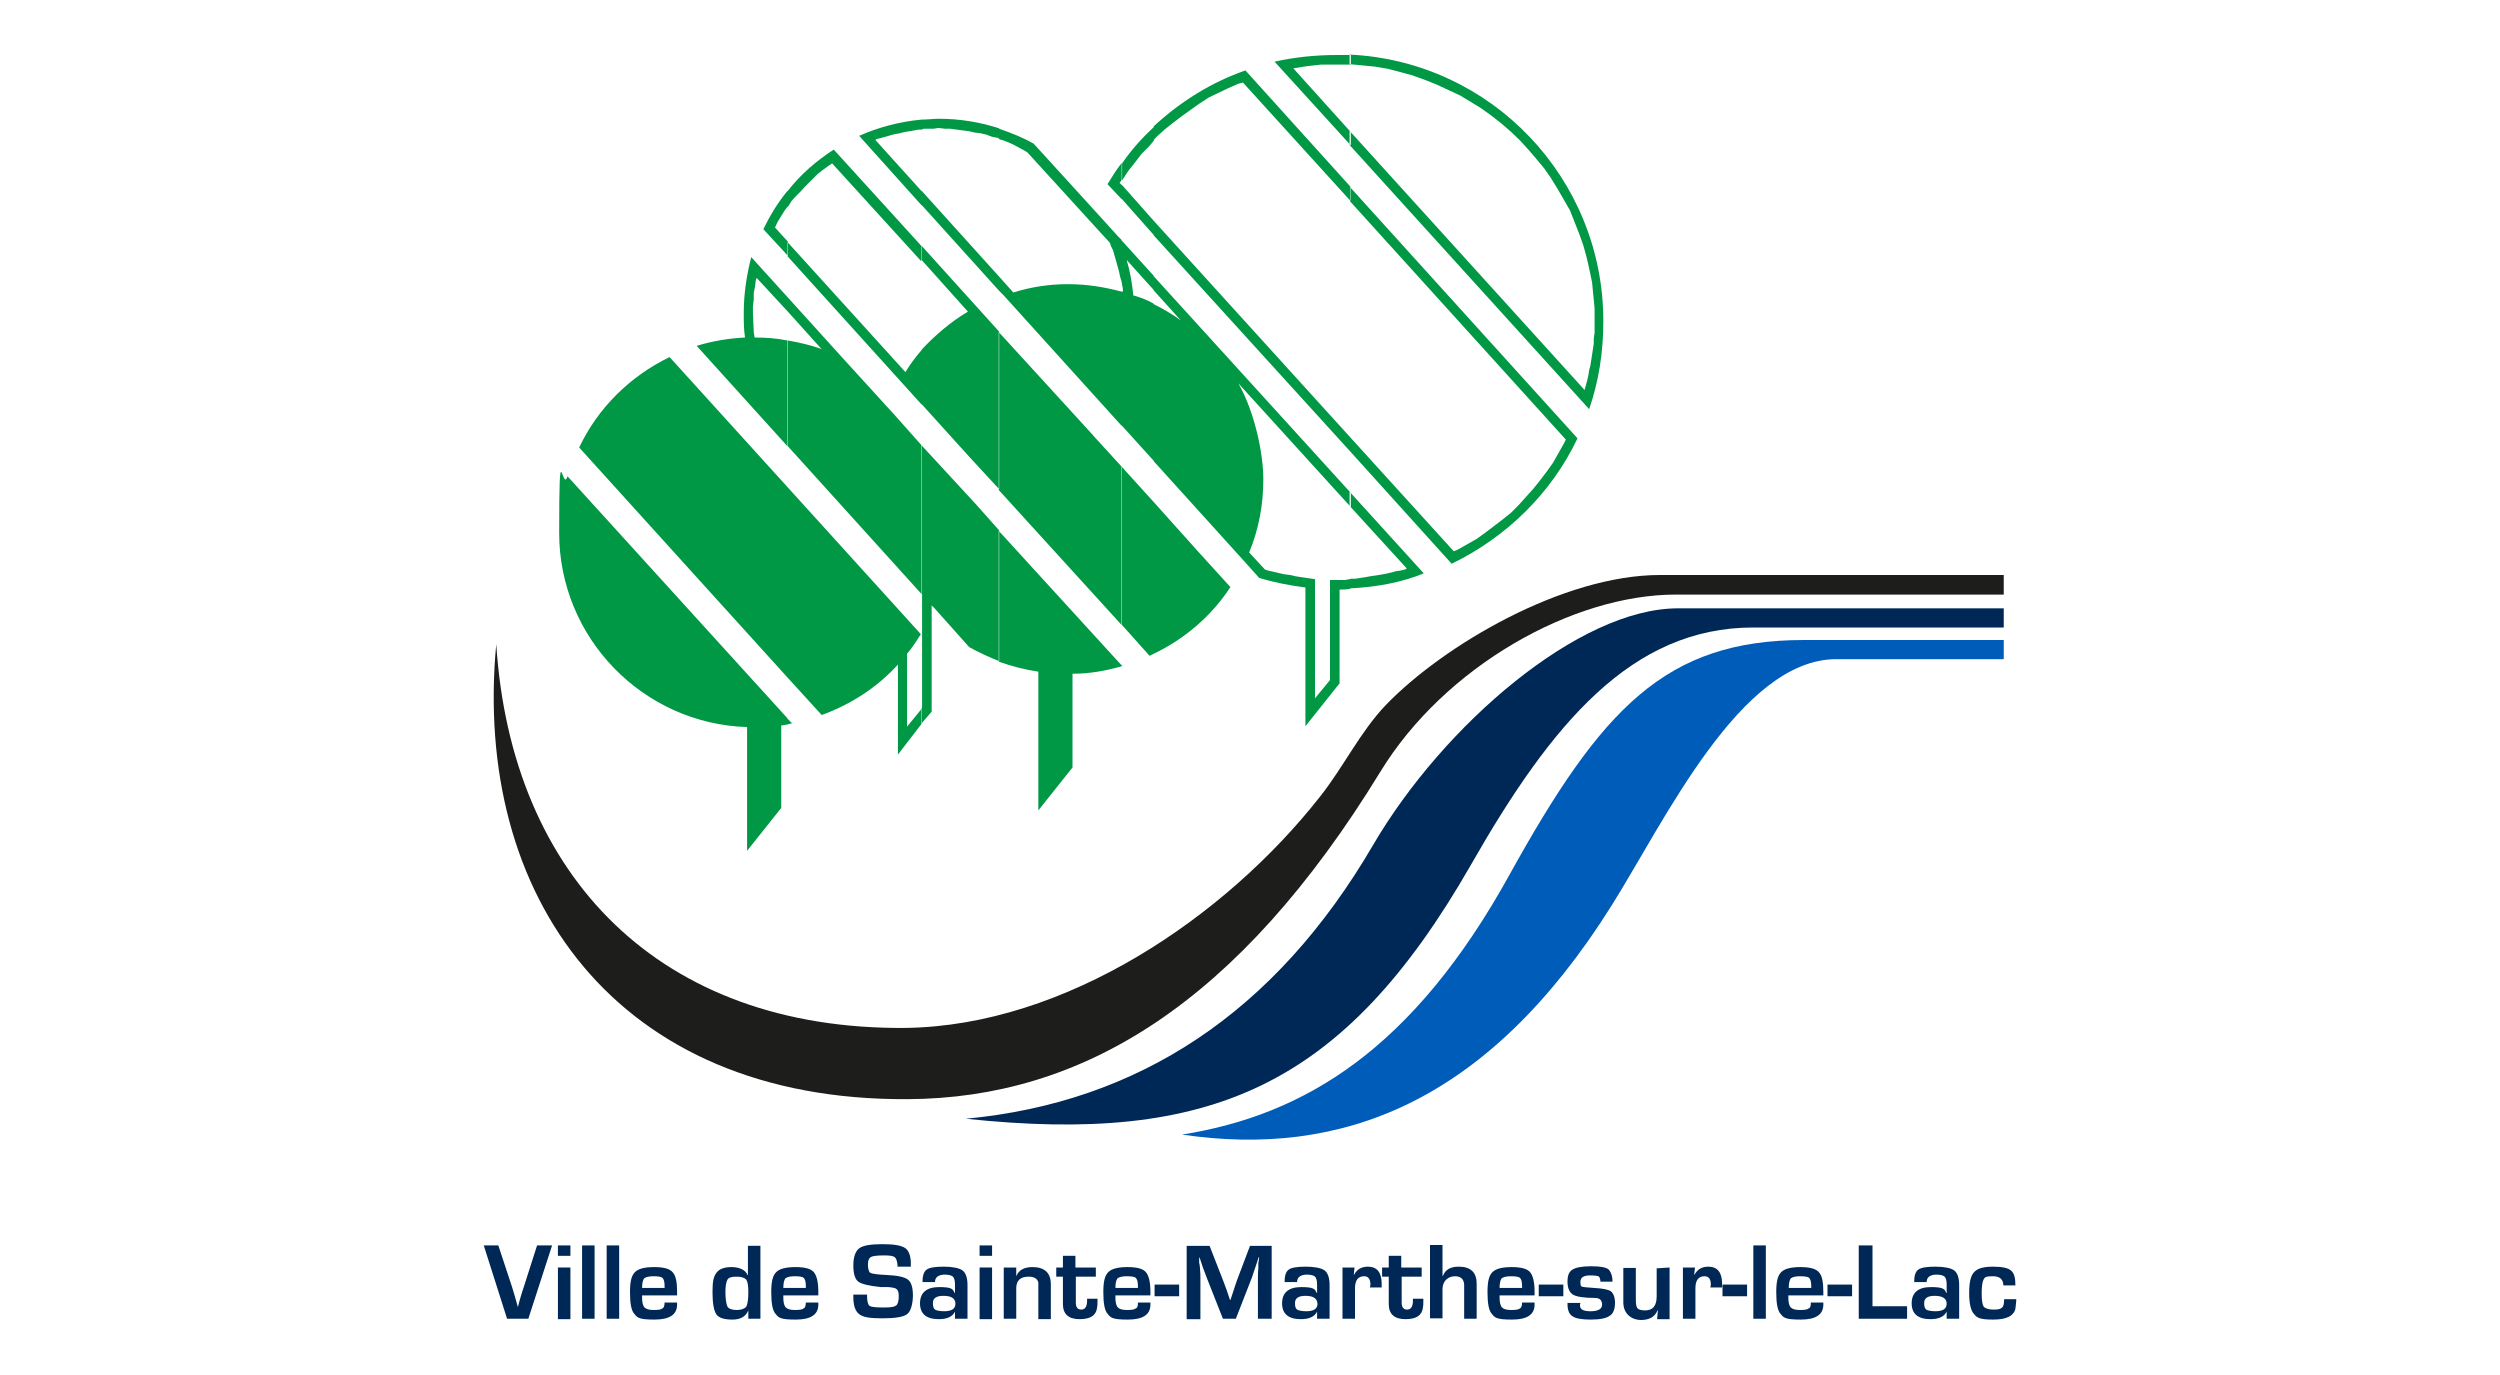
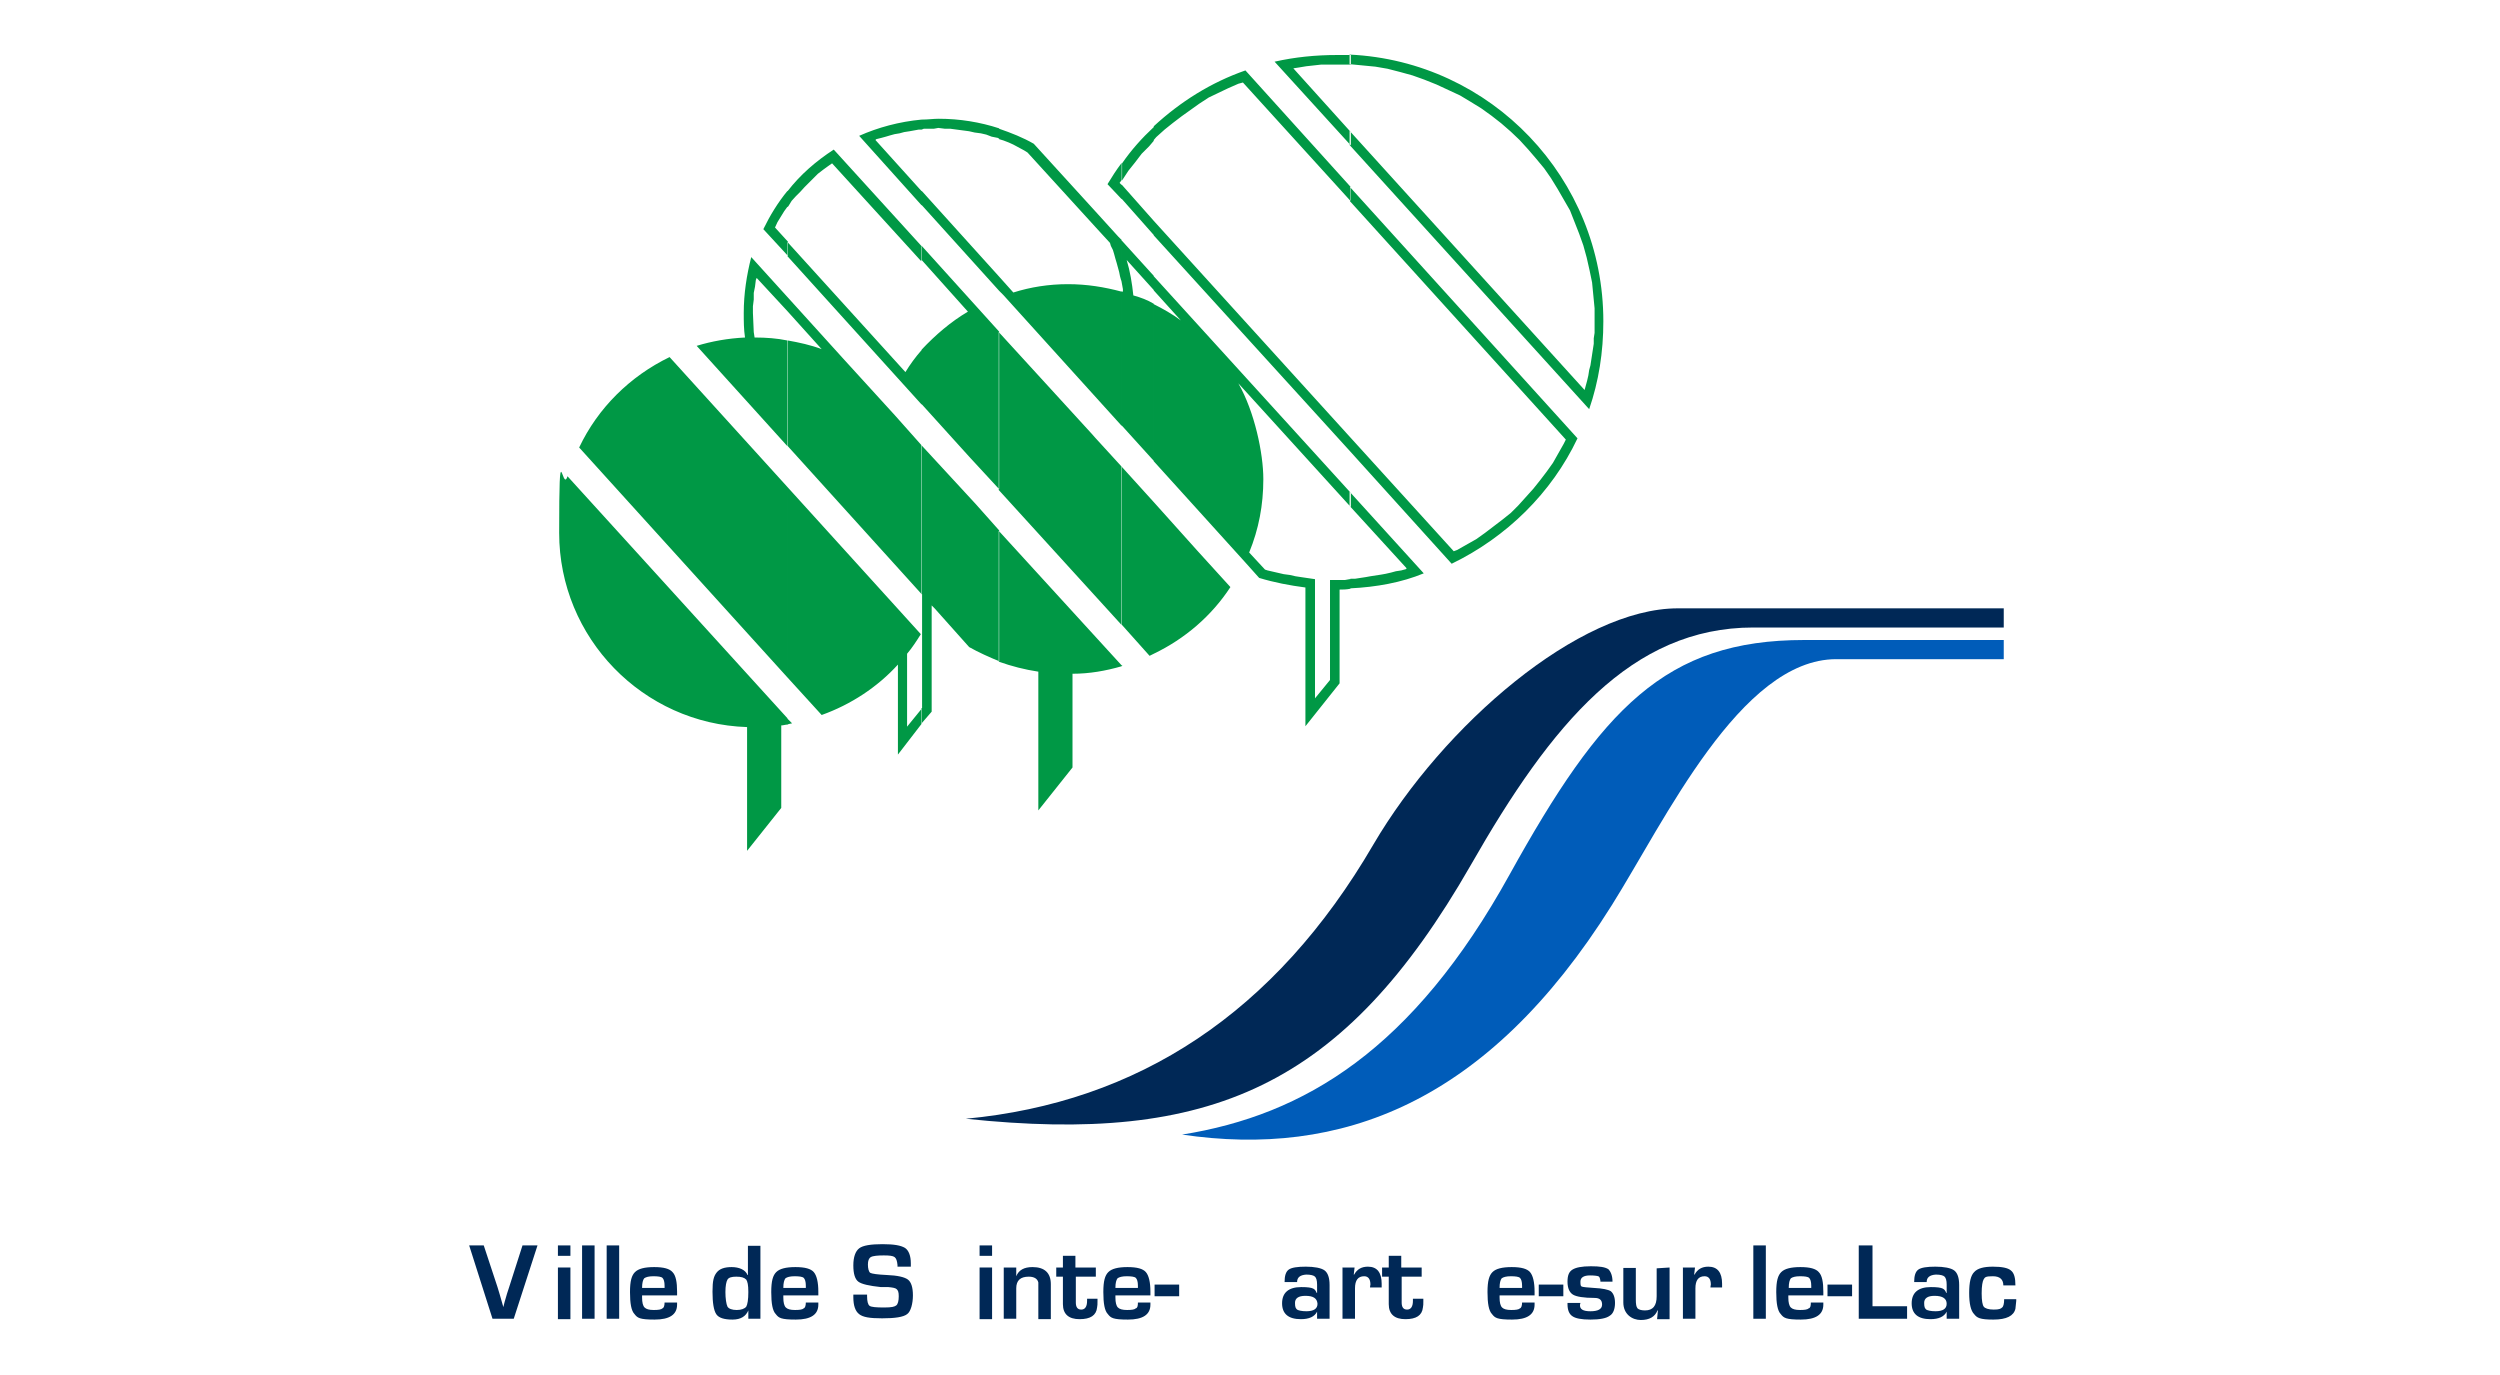
<svg xmlns="http://www.w3.org/2000/svg" id="Calque_1" viewBox="0 0 600 330">
  <defs>
    <style>      .st0 {        fill: #005cb9;      }      .st0, .st1, .st2, .st3 {        fill-rule: evenodd;      }      .st1 {        fill: #009845;      }      .st2 {        fill: #1d1d1b;      }      .st4, .st3 {        fill: #002856;      }    </style>
  </defs>
  <g>
-     <path class="st2" d="M119.1,154.6c3.6,56,39.5,92.6,98.2,92.1,38.4-.5,76.8-26.6,99.5-55.5,5.7-7.2,9.6-15.5,15.8-22,13.9-14.4,42.6-31.2,65.8-31.2h82.5v4.7h-78.7c-24.8,0-55.5,17.3-70.9,42.5-34.1,55.7-71.5,78.4-113.5,78.6-70.1.4-104.4-48.9-98.7-109.2Z" />
    <path class="st3" d="M402.7,146h78.2v4.6h-60.1c-29.2,0-48.4,23-67.8,57-30.6,53.4-62.6,67.1-121.2,60.9,41.3-3.9,74.2-25.3,97.8-65.8,16.9-28.8,49.4-56.7,73.1-56.7Z" />
    <path class="st0" d="M433,153.6h47.9v4.6h-40.2c-23,0-41.2,38.9-53.9,59.1-29.9,47.7-65.2,60.6-103.1,55,29.4-4.7,55.4-20.4,78.6-62.4,22.1-39.9,37.4-56.3,70.7-56.3Z" />
    <path class="st1" d="M344.8,20.3l2.8,1.3,2.8,1.3,2.5,1.5,2.6,1.6,2.5,1.8,2.3,1.8,2.3,2,2.1,2,2.1,2.3,1.8,2.1,2,2.4,1.6,2.3,1.6,2.6,1.5,2.6,1.5,2.6,1.1,2.8,1.1,2.8,1,2.8.8,2.9.7,3.1.6,2.9.3,3.1.3,3.1v5.9l-.2,1.3v1.3l-.2,1.3-.2,1.3-.2,1.3-.2,1.3-.3,1.1-.2,1.3-.3,1.3-.3,1.1-.3,1.1-56.4-62.2v3.4l57.5,63.4c2.3-6.7,3.4-13.7,3.4-21.1,0-34.3-26.9-62.4-60.9-64v2.3l3.1.3,3.1.3,2.9.5,3.1.8,2.9.8,2.8,1,3,1.2h0ZM324.1,141.2v-2.3h1.1l1.3-.2,1.3-.2,1.1-.2,1.3-.2,1.3-.2,1.1-.2,1.3-.3,1.1-.3,1.3-.2,1.1-.3.2-.2-13.7-15v-3.4l17.8,19.6c-5.3,2.2-11.4,3.3-17.6,3.6h0ZM324.1,108.4v-3.4l24.8,27.3.8-.3,2.3-1.3,2.3-1.3,2.1-1.5,2.1-1.6,2.1-1.6,2-1.6,1.8-1.8,1.8-2,1.8-2,1.6-2,1.6-2.1,1.5-2.1,1.3-2.3,1.3-2.3.5-1-51.8-57.2v-3.4l54.6,60.3c-6.2,13.1-17,23.7-30.2,30.1l-24.3-26.9ZM324.1,31.6l-13.7-15.2,1.3-.2,1.8-.3,1.8-.2,1.8-.2h7.1v-2.3h-3.3c-5.2,0-10.1.5-15,1.6l18.3,20.1v-3.3h0ZM324.1,44.8v3.4l-25.8-28.4-1.1.3-2.5,1.1-2.3,1.1-2.3,1.1-2.3,1.5-2.1,1.5-2.1,1.5-2.1,1.6-2,1.6-2,1.8-.6.7v-3.3c6.4-5.9,13.7-10.5,22-13.4l25.2,27.9h0ZM324.1,105v3.4l-47.2-51.9v-3.5l47.2,52h0ZM324.1,118.2l-47.2-51.9v3.4l6.5,7.2c-2-1.5-4.3-2.8-6.5-3.9v37.7l21.9,24.2,3.4,3.8c3.6,1.1,7.3,1.8,11.1,2.3v33.3l8.2-10.3v-22.5c.8,0,1.6,0,2.6-.2v-2.3h-.2l-1.1.2h-3.6v24l-3.6,4.4v-28.6l-3.4-.5-1.3-.2-1.3-.3-1.5-.2-1.3-.3-1.3-.3-1.3-.3-.6-.2-3.8-4.1c2.3-5.6,3.4-11.4,3.4-17.6s-2.1-16.2-6-23l27,29.7v-3.5h-.1ZM276.9,156.9v-36.4l10.4,11.6,8,8.8c-4.5,6.9-10.9,12.4-18.4,16ZM276.9,30.5v3.3l-1.1,1.3-1.8,1.8-1.6,2.1-1.6,2-1.5,2.3h0v-4.1c2.2-3.2,4.8-6.1,7.6-8.7h0ZM276.9,53v3.4l-7.7-8.7v-3.4l7.7,8.7h0ZM276.9,66.2v3.4l-6.5-7.2c.8,2.6,1.3,5.6,1.6,8.5,1.8.5,3.4,1.1,4.9,2v37.7l-7.7-8.5v-32.2q.2,0,.3.2v-.7l-.2-1.1-.2-1.1h0v-9.6l7.8,8.6h0ZM276.9,120.5v36.4c-.3.2-.7.3-1,.5l-6.7-7.5v-37.9l7.7,8.5h0ZM269.2,159.8v-.2l.2.2h-.2ZM269.2,39.1v4.1l-.5.7.5.5v3.4l-3.4-3.6c1.1-1.8,2.1-3.4,3.4-5.1h0ZM269.2,57.6l-.8-.8-5.9-6.5-14.4-15.8c-2.6-1.5-5.4-2.6-8.3-3.6v2.5l1,.3,1.3.5,1.1.5,1.3.7,1.3.7.8.5,16.5,18.1h0l3.3,3.6h0l.2.7.5,1,.3,1,.3,1.1.3,1,.3,1.1.3,1.1.2,1,.3,1.1v-9.8h.1ZM269.2,70v32.2l-28.4-31.4-1-1v-3.4l3.4,3.8c4.1-1.3,8.5-2,13.1-2,4.6,0,8.8.7,12.9,1.8h0ZM269.2,112l-6.4-7-.7-.8-22.4-24.5v37.9l29.4,32.3v-37.9h.1ZM269.2,159.7v.2c-3.8,1.1-7.7,1.8-11.8,1.8v22.5l-8.2,10.3v-33.3c-3.3-.5-6.4-1.3-9.5-2.4v-31.4l29.5,32.3ZM239.8,30.8v2.5l-.3-.2-1.5-.3-1.3-.5-1.3-.3-1.5-.2-1.3-.3-1.5-.2-1.5-.2-1.5-.2h-1.3l-1.6-.2-1.1.2h-2.4l-.5.2v-2.4c1.5,0,2.8-.2,4.1-.2,5,0,9.9.8,14.5,2.3h0ZM239.8,66.4v3.4l-18.6-20.6v-3.4l18.6,20.6h0ZM239.8,79.6l-18.6-20.6v3.4l11.1,12.4c-4.1,2.4-7.8,5.6-11.1,9.1v13.1l11.4,12.6,7.2,7.8v-37.8h0ZM239.8,127.3v31.4c-2.4-1-4.9-2.1-7.2-3.4l-8.3-9.3-.7-.7v25.5l-2.5,2.9v-3.6l.2-.2v-27.3h-.2v-35.8l13.1,14.2,5.6,6.3ZM221.2,28.7v2.4h-.7l-1.1.2-1.1.2-1.3.2-1.1.3-1.2.2-1.1.3-1,.3-1.1.3-1.2.3-.2.2,11.1,12.3v3.4l-15-16.7c4.5-2,9.6-3.4,15-3.9h0ZM221.2,59.1l-21.1-23.2c-4.3,2.8-8,6-11.1,10v3.8l.2-.2.8-1.3,1-1.1,1.1-1.1,1-1.1,1.1-1.1,1-1,1.1-1.1,1.3-1,1.1-.8,1-.7,21.4,23.5v-3.6h0ZM221.2,84v13.1l-32.2-35.6v-3.4l28.3,31.2c1.1-1.8,2.4-3.6,3.9-5.3h0ZM221.2,106.9l-6.4-7.2-12.4-13.6h0l-13.4-14.8v3.4l8.2,9.1c-2.6-1-5.4-1.6-8.2-2.1v25.3l32.2,35.6v-35.7h0ZM221.2,170.1v3.6l-5.7,7.4v-21.6c-4.9,5.4-11.3,9.6-18.3,12.1l-8.2-9v-45.7l32,35.3c-1,1.6-2.1,3.3-3.3,4.7v17.5l3.5-4.3h0ZM189,173.9c.3-.2.8-.2,1.1-.3l-1.1-1.1v1.4ZM189,45.8v3.8l-.8,1.1-.8,1.3-.8,1.3-.6,1.3h0l3.1,3.4v3.4l-5.9-6.4c1.6-3.3,3.5-6.4,5.8-9.2h0ZM189,71.3v3.4l-7.4-8-.2.5-.2,1.6-.3,1.5v1.6l-.2,1.6v1.6l.2,4.6.2,1.3c2.8,0,5.4.2,7.8.7v25.3l-21.7-24c3.6-1.1,7.5-1.8,11.6-2-.3-2-.3-3.9-.3-5.9,0-4.6.7-9.1,1.8-13.4l8.7,9.6h0ZM189,116.9l-28.3-31.2c-9.5,4.6-17.2,12.2-21.7,21.7l50,55.2v-45.7h0ZM189,172.4v1.5c-.5,0-1,.2-1.5.2v19.8l-8.2,10.3v-29.7c-25-.8-45.1-21.4-45.1-46.6s.7-9.3,2-13.6l52.8,58.1Z" />
  </g>
  <g>
-     <path class="st4" d="M129,298.9h3.5l-5.7,17.6h-5.1l-5.6-17.6h3.5l3.3,10c.3,1,.8,2.6,1.4,4.8h0l.3-1.2c.4-1.5.8-2.7,1.1-3.6l3.2-10Z" />
+     <path class="st4" d="M129,298.9l-5.7,17.6h-5.1l-5.6-17.6h3.5l3.3,10c.3,1,.8,2.6,1.4,4.8h0l.3-1.2c.4-1.5.8-2.7,1.1-3.6l3.2-10Z" />
    <path class="st4" d="M136.9,298.9v2.5h-3v-2.5h3ZM136.9,304.2v12.4h-3v-12.4h3Z" />
    <path class="st4" d="M142.7,298.9v17.6h-3v-17.6h3Z" />
    <path class="st4" d="M148.6,298.9v17.6h-3v-17.6h3Z" />
    <path class="st4" d="M159.5,312.6h3v.5c0,2.4-1.8,3.6-5.4,3.6s-4.1-.4-4.8-1.3c-.8-.8-1.1-2.6-1.1-5.3s.4-4,1.2-4.8,2.3-1.2,4.6-1.2,3.7.4,4.4,1.2c.8.8,1.1,2.4,1.1,4.7v.9h-8.4v.5c0,1.2.2,2,.6,2.4.4.4,1.1.6,2.2.6s1.8-.1,2.1-.4c.3-.1.5-.6.5-1.4ZM159.5,309.1v-.5c0-1-.2-1.6-.5-1.9s-1.1-.4-2.2-.4-1.8.2-2.2.5c-.3.4-.5,1.1-.5,2.3h5.4Z" />
    <path class="st4" d="M182.5,298.9v17.6h-2.9v-2c.1,0,0,0,0,0-.6,1.4-1.8,2.2-3.8,2.2s-3.3-.4-3.9-1.3c-.6-.9-.9-2.7-.9-5.4s.3-3.7,1-4.6,1.9-1.3,3.6-1.3,3.3.6,3.8,1.9h.1v-7h3ZM176.7,306.4c-1.1,0-1.8.2-2.1.7s-.5,1.5-.5,3,.2,2.9.5,3.5c.3.5,1.1.8,2.2.8s1.9-.3,2.3-.8c.3-.5.5-1.7.5-3.5s-.2-2.5-.5-3c-.5-.5-1.2-.7-2.4-.7Z" />
    <path class="st4" d="M193.4,312.6h3v.5c0,2.4-1.8,3.6-5.4,3.6s-4.1-.4-4.8-1.3c-.8-.8-1.1-2.6-1.1-5.3s.4-4,1.2-4.8,2.3-1.2,4.6-1.2,3.7.4,4.4,1.2c.7.8,1.1,2.4,1.1,4.7v.9h-8.4v.5c0,1.2.2,2,.6,2.4.4.4,1.1.6,2.2.6s1.8-.1,2.1-.4c.3-.1.5-.6.5-1.4ZM193.4,309.1v-.5c0-1-.2-1.6-.5-1.9s-1.1-.4-2.2-.4-1.8.2-2.2.5c-.3.4-.5,1.1-.5,2.3h5.4Z" />
    <path class="st4" d="M218.7,304h-3.3v-.4c-.1-1-.3-1.6-.7-1.9s-1.2-.4-2.6-.4-2.6.1-3.1.4-.7.9-.7,1.8.2,1.8.6,2c.4.2,1.7.4,3.9.5,2.6.1,4.3.5,5.1,1.1s1.2,1.9,1.2,3.8-.5,3.9-1.4,4.5c-.9.7-2.9,1-6,1s-4.6-.3-5.5-1-1.4-2-1.4-4.1v-.6h3.3v.4c0,1.2.2,2,.6,2.3.4.3,1.6.4,3.5.4s2.5-.2,2.9-.5.6-1.1.6-2.2-.2-1.4-.5-1.7c-.3-.3-1-.4-2-.5h-1.8c-2.8-.3-4.6-.7-5.4-1.3-.8-.6-1.2-1.9-1.2-3.9s.5-3.4,1.4-4.1,2.8-1,5.6-1,4.4.3,5.4.9c.9.6,1.4,1.9,1.4,3.7v.8h0Z" />
-     <path class="st4" d="M224.4,307.7h-3c0-1.5.3-2.5,1-3s2.1-.7,4.1-.7,3.7.3,4.5.9,1.2,1.8,1.2,3.5v8.1h-3v-1.7c.1,0,0,0,0,0-.6,1.2-1.9,1.8-3.9,1.8-3,0-4.5-1.3-4.5-3.8s1.5-3.9,4.6-3.9,3.3.5,3.7,1.4h.1v-2c0-1-.2-1.6-.5-1.9s-1-.5-2.1-.5c-1.5.1-2.2.7-2.2,1.8ZM226.4,311c-1.7,0-2.5.6-2.5,1.7s.2,1.3.5,1.6c.3.2,1.1.4,2.2.4,1.8,0,2.7-.6,2.7-1.8,0-1.3-1-1.9-2.9-1.9Z" />
    <path class="st4" d="M238.1,298.9v2.5h-3v-2.5h3ZM238.1,304.2v12.4h-3v-12.4h3Z" />
    <path class="st4" d="M241,304.2h2.9v2.1c-.1,0,0,0,0,0,.6-1.5,1.9-2.2,3.9-2.2,2.9,0,4.4,1.4,4.4,4.1v8.4h-3v-8.8c-.2-.9-1-1.4-2.3-1.4-2,0-3,.9-3,2.8v7.3h-3v-12.3h.1Z" />
    <path class="st4" d="M263,304.2v2.2h-4.8v6.2c0,1.1.4,1.7,1.3,1.7s1.4-.7,1.4-2.1v-.5h2.5v.6c0,.6,0,1.1-.1,1.5-.2,1.9-1.6,2.8-4.2,2.8s-4-1.2-4-3.6v-6.6h-1.6v-2.2h1.6v-2.8h3v2.8h4.9Z" />
    <path class="st4" d="M273.1,312.6h3v.5c0,2.4-1.8,3.6-5.4,3.6s-4.1-.4-4.8-1.3c-.8-.8-1.1-2.6-1.1-5.3s.4-4,1.2-4.8c.8-.8,2.3-1.2,4.6-1.2s3.7.4,4.4,1.2c.7.8,1.1,2.4,1.1,4.7v.9h-8.4v.5c0,1.2.2,2,.6,2.4s1.1.6,2.2.6,1.8-.1,2.1-.4c.4-.1.5-.6.5-1.4ZM273.1,309.1v-.5c0-1-.2-1.6-.5-1.9s-1.1-.4-2.2-.4-1.8.2-2.2.5c-.3.4-.5,1.1-.5,2.3h5.4Z" />
    <path class="st4" d="M277.1,308.3h5.9v2.8h-5.9v-2.8Z" />
-     <path class="st4" d="M305.2,298.9v17.6h-3.3v-9.6c0-.8,0-1.6.1-2.6v-1.3c.1,0,.2-1.3.2-1.3h-.1l-.4,1.2-.4,1.2c-.4,1.1-.6,1.9-.8,2.4l-3.9,10h-3.1l-3.9-9.9c-.2-.5-.5-1.4-.9-2.4l-.4-1.2-.4-1.2h-.1v1.3c.1,0,.2,1.3.2,1.3.1,1,.1,1.9.1,2.6v9.6h-3.3v-17.6h5.5l3.2,8.2c.2.6.5,1.4.9,2.4l.4,1.2.4,1.2h.1l.4-1.2.4-1.2c.3-1,.6-1.8.8-2.4l3.1-8.2h5.2Z" />
    <path class="st4" d="M311.3,307.7h-3c0-1.5.3-2.5,1-3s2.1-.7,4.1-.7,3.7.3,4.5.9,1.2,1.8,1.2,3.5v8.1h-3v-1.7c.1,0,0,0,0,0-.6,1.2-1.9,1.8-3.9,1.8-3,0-4.5-1.3-4.5-3.8s1.5-3.9,4.6-3.9,3.3.5,3.7,1.4h.1v-2c0-1-.2-1.6-.5-1.9s-1-.5-2.1-.5c-1.5.1-2.2.7-2.2,1.8ZM313.3,311c-1.7,0-2.5.6-2.5,1.7s.2,1.3.5,1.6c.3.2,1.1.4,2.2.4,1.8,0,2.7-.6,2.7-1.8-.1-1.3-1-1.9-2.9-1.9Z" />
    <path class="st4" d="M322.1,304.2h3l-.2,1.7h.1c.7-1.3,1.8-1.9,3.3-1.9,2.2,0,3.3,1.4,3.3,4.1v.9h-2.8c0-.3.1-.6.1-.7,0-1.3-.5-2-1.5-2-1.5,0-2.2,1-2.2,2.9v7.3h-3v-12.3Z" />
    <path class="st4" d="M341.2,304.2v2.2h-4.8v6.2c0,1.1.4,1.7,1.3,1.7s1.4-.7,1.4-2.1v-.5h2.5v.6c0,.6,0,1.1-.1,1.5-.2,1.9-1.6,2.8-4.2,2.8s-4-1.2-4-3.6v-6.6h-1.6v-2.2h1.6v-2.8h3v2.8h4.9Z" />
-     <path class="st4" d="M346.2,298.9v7.3h.1c.6-1.5,1.8-2.2,3.8-2.2,2.9,0,4.3,1.4,4.3,4.1v8.4h-3v-8c0-1.4-.7-2.2-2.2-2.2s-3,1-3,3.1v7h-3v-17.6h3Z" />
    <path class="st4" d="M365.3,312.6h3v.5c0,2.4-1.8,3.6-5.4,3.6s-4.1-.4-4.8-1.3c-.8-.8-1.1-2.6-1.1-5.3s.4-4,1.2-4.8c.8-.8,2.3-1.2,4.6-1.2s3.7.4,4.4,1.2c.7.8,1.1,2.4,1.1,4.7v.9h-8.4v.5c0,1.2.2,2,.6,2.4s1.1.6,2.2.6,1.8-.1,2.1-.4c.3-.1.5-.6.5-1.4ZM365.3,309.1v-.5c0-1-.2-1.6-.5-1.9s-1.1-.4-2.2-.4-1.8.2-2.2.5c-.3.4-.5,1.1-.5,2.3h5.4Z" />
    <path class="st4" d="M369.3,308.3h5.9v2.8h-5.9v-2.8Z" />
    <path class="st4" d="M387,307.6h-2.9v-.2c-.1-.6-.2-1-.5-1.1s-1-.2-2-.2c-1.5,0-2.3.5-2.3,1.5s.1,1.1.4,1.2,1.2.2,2.8.3c2.1.1,3.5.4,4.1.8.6.5,1,1.4,1,2.8s-.4,2.6-1.3,3.1c-.8.6-2.4.9-4.6.9s-3.6-.3-4.3-.8c-.8-.5-1.2-1.5-1.2-2.9v-.3h3.1c0,.2-.1.3-.1.4-.1,1.1.7,1.6,2.5,1.6s2.8-.5,2.8-1.6-.6-1.6-1.8-1.6c-2.6,0-4.4-.3-5.2-.8-.8-.5-1.3-1.5-1.3-3.1s.4-2.4,1.2-2.9c.8-.5,2.2-.8,4.4-.8s3.4.2,4.2.7c.6.6,1,1.6,1,3Z" />
    <path class="st4" d="M400.7,304.2v12.4h-3l.2-2.1h-.1c-.6,1.5-1.9,2.3-4,2.3s-4.2-1.4-4.2-4.2v-8.3h3v7.6c0,1.1.1,1.7.4,2.1.3.3.9.5,1.8.5,1.9,0,2.8-1.1,2.8-3.4v-6.7l3.1-.2Z" />
    <path class="st4" d="M403.8,304.2h3l-.2,1.7h.1c.7-1.3,1.8-1.9,3.3-1.9,2.2,0,3.3,1.4,3.3,4.1v.9h-2.8c0-.3.1-.6.1-.7,0-1.3-.5-2-1.5-2-1.5,0-2.2,1-2.2,2.9v7.3h-3v-12.3Z" />
-     <path class="st4" d="M413.4,308.3h5.9v2.8h-5.9v-2.8Z" />
    <path class="st4" d="M423.8,298.9v17.6h-3v-17.6h3Z" />
    <path class="st4" d="M434.6,312.6h3v.5c0,2.4-1.8,3.6-5.4,3.6s-4.1-.4-4.8-1.3c-.8-.8-1.1-2.6-1.1-5.3s.4-4,1.2-4.8c.8-.8,2.3-1.2,4.6-1.2s3.7.4,4.4,1.2c.8.8,1.1,2.4,1.1,4.7v.9h-8.4v.5c0,1.2.2,2,.6,2.4s1.1.6,2.2.6,1.8-.1,2.1-.4c.4-.1.5-.6.5-1.4ZM434.7,309.1v-.5c0-1-.2-1.6-.5-1.9s-1.1-.4-2.2-.4-1.8.2-2.2.5c-.3.4-.5,1.1-.5,2.3h5.4Z" />
    <path class="st4" d="M438.6,308.3h5.9v2.8h-5.9v-2.8Z" />
    <path class="st4" d="M449.4,298.9v14.6h8.3v3h-11.6v-17.6h3.3Z" />
    <path class="st4" d="M462.4,307.7h-3c0-1.5.3-2.5,1-3s2.1-.7,4.1-.7,3.7.3,4.5.9,1.2,1.8,1.2,3.5v8.1h-3v-1.7c.1,0,0,0,0,0-.6,1.2-1.9,1.8-3.9,1.8-3,0-4.5-1.3-4.5-3.8s1.5-3.9,4.6-3.9,3.3.5,3.7,1.4h.1v-2c0-1-.2-1.6-.5-1.9s-1-.5-2.1-.5c-1.5.1-2.2.7-2.2,1.8ZM464.3,311c-1.7,0-2.5.6-2.5,1.7s.2,1.3.5,1.6c.3.2,1.1.4,2.2.4,1.8,0,2.7-.6,2.7-1.8s-.9-1.9-2.9-1.9Z" />
    <path class="st4" d="M481,311.8h2.9v.4l-.2,1.9c-.4,1.7-2.1,2.6-5.3,2.6s-3.9-.4-4.6-1.3c-.8-.8-1.2-2.5-1.2-5.1s.4-4.2,1.2-5c.8-.9,2.3-1.3,4.5-1.3s3.6.3,4.3.9c.8.6,1.1,1.8,1.1,3.6h-2.9c0-1.4-.8-2.2-2.5-2.2s-1.9.2-2.2.7c-.3.5-.5,1.6-.5,3.4s.2,2.8.5,3.2c.3.4,1.1.7,2.4.7s1.7-.2,2-.5c.3-.2.5-.9.5-2Z" />
  </g>
</svg>